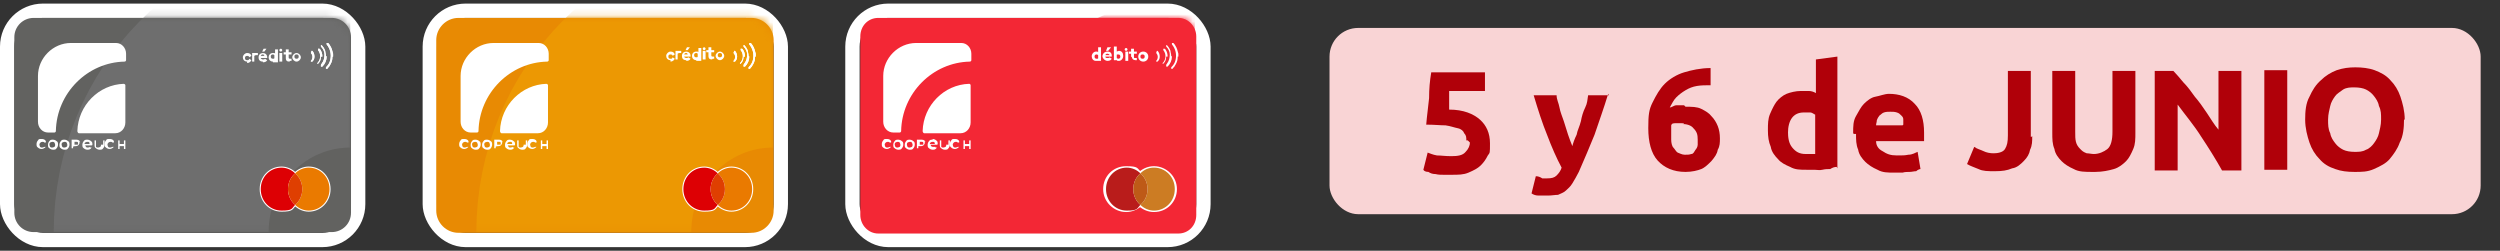
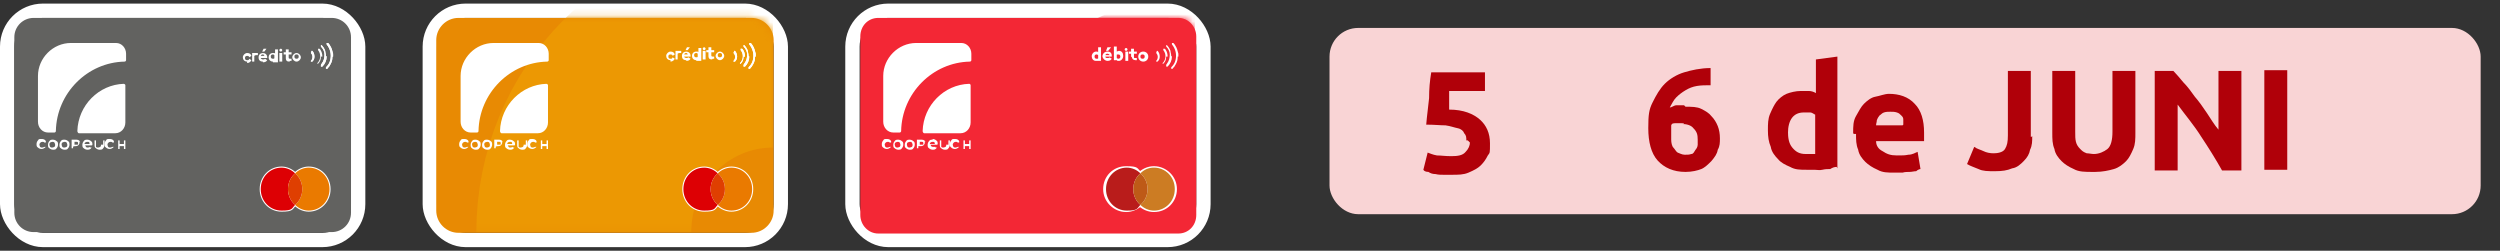
<svg xmlns="http://www.w3.org/2000/svg" version="1.1" viewBox="0 0 349 35">
  <rect x="0" y="0" width="349" height="35" fill="#333333" stroke="none" />
  <defs>
    <style>
      .st0 {
        mask: url(#mask);
      }

      .st1 {
        stroke: #ec9803;
      }

      .st1, .st2, .st3 {
        stroke-miterlimit: 10;
      }

      .st1, .st4, .st3 {
        fill: none;
      }

      .st1, .st3 {
        stroke-width: 30px;
      }

      .st5 {
        fill: #b91c1b;
      }

      .st6 {
        fill: #dd0004;
      }

      .st7 {
        fill: #df3f01;
      }

      .st8 {
        isolation: isolate;
      }

      .st9 {
        mask: url(#mask-2);
      }

      .st10 {
        mask: url(#mask-1);
      }

      .st11 {
        fill: #f32735;
      }

      .st2 {
        stroke-width: .3px;
      }

      .st2, .st12 {
        fill: #fff;
      }

      .st2, .st4 {
        stroke: #fff;
      }

      .st13 {
        fill: #e88a03;
      }

      .st14 {
        fill: #be5a17;
      }

      .st15 {
        fill: #b00009;
      }

      .st16 {
        fill: #ea7a00;
      }

      .st17 {
        mix-blend-mode: screen;
      }

      .st4 {
        stroke-width: 2px;
      }

      .st18 {
        fill: #626260;
      }

      .st19 {
        fill: #cc7c23;
      }

      .st3 {
        stroke: #6e6e6e;
      }

      .st20 {
        fill: #f9d4d5;
      }
    </style>
    <mask id="mask" x="2" y="-9.4" width="47" height="41.9" maskUnits="userSpaceOnUse">
      <g id="mask0_105_2597">
-         <path class="st12" d="M46.1,2.5H4.9c-1.6,0-2.9,1.3-2.9,2.9v24.2c0,1.6,1.3,2.9,2.9,2.9h41.3c1.6,0,2.9-1.3,2.9-2.9V5.4c0-1.6-1.3-2.9-2.9-2.9Z" />
-       </g>
+         </g>
    </mask>
    <mask id="mask-1" x="61" y="-9.4" width="47" height="41.9" maskUnits="userSpaceOnUse">
      <g id="mask1_105_2597">
        <path class="st12" d="M104.9,2.5h-40.9c-1.7,0-3.1,1.4-3.1,3.1v23.8c0,1.7,1.4,3.1,3.1,3.1h40.9c1.7,0,3.1-1.4,3.1-3.1V5.6c0-1.7-1.4-3.1-3.1-3.1Z" />
      </g>
    </mask>
    <mask id="mask-2" x="120" y="-.5" width="47" height="33" maskUnits="userSpaceOnUse">
      <g id="mask2_105_2597">
        <path class="st12" d="M164.4,2.5h-41.7c-1.4,0-2.6,1.2-2.6,2.7v24.7c0,1.5,1.2,2.7,2.6,2.7h41.7c1.5,0,2.6-1.2,2.6-2.7V5.2c0-1.5-1.2-2.7-2.6-2.7Z" />
      </g>
    </mask>
  </defs>
  <g class="st8">
    <g id="Capa_1">
      <rect class="st4" x="1" y="1.5" width="49" height="32" rx="5" ry="5" />
      <path class="st18" d="M46.3,2.5H4.7c-1.5,0-2.7,1.2-2.7,2.7v24.5c0,1.5,1.2,2.7,2.7,2.7h41.6c1.5,0,2.7-1.2,2.7-2.7V5.2c0-1.5-1.2-2.7-2.7-2.7Z" />
      <g class="st0">
        <path class="st3" d="M48.9,5.6c-14.6,0-26.4,12-26.4,26.8" />
      </g>
      <path class="st2" d="M40.2,26.4c0-.9.4-1.7,1-2.2-.5-.5-1.2-.8-1.9-.8-1.6,0-2.9,1.3-2.9,3s1.3,3,2.9,3,1.4-.3,1.9-.8c-.6-.5-1-1.3-1-2.2Z" />
      <path class="st2" d="M43.1,23.4c-.7,0-1.4.3-1.9.8.6.5,1,1.3,1,2.2s-.4,1.7-1,2.2c.5.5,1.2.8,1.9.8,1.6,0,2.9-1.3,2.9-3s-1.3-3-2.9-3Z" />
      <path class="st2" d="M42.2,26.4c0-.9-.4-1.7-1-2.2-.6.5-1,1.3-1,2.2s.4,1.7,1,2.2c.6-.5,1-1.3,1-2.2Z" />
      <path class="st6" d="M40.2,26.4c0-.9.4-1.7,1-2.2-.5-.5-1.2-.8-1.9-.8-1.6,0-2.9,1.3-2.9,3s1.3,3,2.9,3,1.4-.3,1.9-.8c-.6-.5-1-1.3-1-2.2Z" />
      <path class="st16" d="M43.1,23.4c-.7,0-1.4.3-1.9.8.6.5,1,1.3,1,2.2s-.4,1.7-1,2.2c.5.5,1.2.8,1.9.8,1.6,0,2.9-1.3,2.9-3s-1.3-3-2.9-3Z" />
      <path class="st7" d="M42.2,26.4c0-.9-.4-1.7-1-2.2-.6.5-1,1.3-1,2.2s.4,1.7,1,2.2c.6-.5,1-1.3,1-2.2Z" />
      <path class="st12" d="M5.9,20.6c-.1,0-.2,0-.3-.1,0,0-.1-.2-.1-.3,0-.2.2-.4.4-.4s.2,0,.3.1c0,0,0,0,0,0h.2c0-.1,0-.2,0-.2-.1-.2-.3-.3-.6-.3s-.4,0-.5.2c-.1.1-.2.3-.2.5s0,.4.2.5c.1.1.3.2.5.2s.4-.1.6-.3c0,0,0,0,0,0h-.2c0-.1,0-.1,0,0,0,0-.2.1-.3.1" />
      <path class="st12" d="M11.8,20.1c0-.2.2-.3.4-.3s.3,0,.3.3h-.7ZM12.2,19.5c-.2,0-.4,0-.5.2-.1.1-.2.3-.2.5s0,.4.2.5c.1.1.3.2.5.2s.4,0,.6-.3c0,0,0,0,0,0h-.2c0-.1,0-.1,0-.1,0,0-.2.1-.3.1-.2,0-.3,0-.4-.3h.9c0,0,.1,0,.1-.1,0-.2,0-.4-.2-.5-.1-.1-.3-.2-.5-.2" />
      <path class="st12" d="M14.1,20.2c0,.1,0,.2-.1.3,0,0-.2.1-.3.1s-.2,0-.3-.1c0,0,0-.2,0-.3v-.6s0,0,0,0h-.2s0,0,0,0v.6c0,.2,0,.4.2.5.1.1.3.2.5.2s.4,0,.5-.2c.1-.1.2-.3.2-.5v-.6s0,0,0,0h-.2s0,0,0,0v.6Z" />
      <path class="st12" d="M17.3,19.6v.5c-.2,0-.4,0-.6,0v-.5s0,0,0,0h-.2s0,0,0,0v1.2s0,0,0,0h.2s0,0,0,0v-.4c.1,0,.2,0,.3,0s.2,0,.3,0v.4s0,0,0,0h.2s0,0,0,0v-1.2s0,0,0,0h-.2s0,0,0,0" />
      <path class="st12" d="M10.7,20.2h-.3v-.4h.3c.1,0,.2,0,.2.2s0,.2-.2.2ZM11.2,19.9c0-.2-.2-.4-.5-.4h-.7s0,0,0,0v1.2s0,0,0,0h.2s0,0,0,0v-.2h0c0-.1.4-.1.4-.1.2,0,.4-.1.5-.4,0,0,0-.2,0-.3" />
      <path class="st12" d="M7.6,20.5c0,0-.2.1-.3.1s-.2,0-.3-.1c0,0-.1-.2-.1-.3s0-.2.1-.3c0,0,.2-.1.3-.1s.2,0,.3.1c0,0,.1.2.1.3s0,.2-.1.3ZM7.4,19.5c-.2,0-.4,0-.5.2-.1.1-.2.3-.2.5s0,.4.2.5c.1.1.3.2.5.2s.4,0,.5-.2c.1-.1.2-.3.2-.5s0-.4-.2-.5c-.1-.1-.3-.2-.5-.2Z" />
      <path class="st12" d="M9.3,20.5c0,0-.2.1-.3.1s-.2,0-.3-.1c0,0-.1-.2-.1-.3s0-.2.1-.3c0,0,.2-.1.3-.1s.2,0,.3.1c0,0,.1.2.1.3s0,.2-.1.3ZM9,19.5c-.2,0-.4,0-.5.2-.1.1-.2.3-.2.5s0,.4.2.5c.1.1.3.2.5.2s.4,0,.5-.2c.1-.1.2-.3.2-.5s0-.4-.2-.5c-.1-.1-.3-.2-.5-.2Z" />
      <path class="st12" d="M15.4,20.6c-.1,0-.2,0-.3-.1,0,0-.1-.2-.1-.3,0-.2.2-.4.4-.4s.2,0,.3.1c0,0,0,0,0,0h.2c0-.1,0-.2,0-.2-.1-.2-.3-.3-.6-.3s-.4,0-.5.2c-.1.1-.2.3-.2.5s0,.4.2.5c.1.1.3.2.5.2s.4-.1.6-.3c0,0,0,0,0,0h-.2c0-.1,0-.1,0,0,0,0-.2.1-.3.1" />
      <path class="st12" d="M17.3,11.7c-3.5.1-6.4,3-6.5,6.6,0,.1.1.3.2.3h5.1c.8,0,1.4-.7,1.4-1.5v-5.2c0-.1-.1-.2-.3-.2Z" />
      <path class="st12" d="M16.2,6h-6.3c-2.5,0-4.6,2.1-4.6,4.6v6.4c0,.8.6,1.5,1.4,1.5h.9c.1,0,.2-.1.2-.2.1-5.3,4.4-9.6,9.6-9.7.1,0,.2-.1.2-.2v-.9c0-.8-.6-1.5-1.4-1.5Z" />
      <path class="st12" d="M46.4,7.9c0,0,0,.2,0,.2,0,.4-.2.8-.4,1.1,0,.1-.2.2-.3.4,0,0-.1,0-.2,0,0,0,0-.1,0-.2.3-.3.5-.6.6-1,.2-.8,0-1.6-.5-2.2,0,0,0,0,0,0,0,0,0-.1,0-.2,0,0,.1,0,.2,0,.1.1.2.2.3.4.2.3.3.7.4,1.1,0,0,0,.1,0,.2v.2h0Z" />
      <path class="st12" d="M43.5,7.1s0,0,.1,0c0,0,0,0,0,0,.2.2.3.5.3.8,0,.3-.1.5-.3.7,0,0-.2,0-.2,0h0c0,0,0,0,0-.1.3-.3.3-.8,0-1.1,0,0,0,0,0,0h0s0,0,0,0Z" />
      <path class="st12" d="M45.6,7.9c0,.5-.2,1-.6,1.4,0,0,0,0,0,0,0,0-.1,0-.2,0,0,0,0-.1,0-.2,0,0,0-.1.1-.2.3-.4.4-.8.4-1.3,0-.4-.2-.8-.5-1.1,0,0,0-.2,0-.2,0,0,0,0,.1,0,.2.2.4.5.5.8,0,.2.1.4.1.7h0Z" />
-       <path class="st12" d="M44.8,7.9c0,.4-.1.7-.4,1,0,0,0,0-.1,0,0,0,0,0,0,0,0,0,0,0,0-.1,0,0,0,0,.1-.1.4-.5.4-1.2,0-1.7,0,0,0,0,0,0,0,0,0-.1,0-.2,0,0,.1,0,.2,0,0,0,0,0,.1.1.2.3.3.6.3,1h0Z" />
      <path class="st12" d="M46.4,7.9c0,0,0,.2,0,.2,0,.4-.2.8-.4,1.1,0,.1-.2.2-.3.4,0,0-.1,0-.2,0,0,0,0-.1,0-.2.3-.3.5-.6.6-1,.2-.8,0-1.6-.5-2.2,0,0,0,0,0,0,0,0,0-.1,0-.2,0,0,.1,0,.2,0,.1.1.2.2.3.4.2.3.3.7.4,1.1,0,0,0,.1,0,.2v.2h0Z" />
      <path class="st12" d="M43.5,7.1s0,0,.1,0c0,0,0,0,0,0,.2.2.3.5.3.8,0,.3-.1.5-.3.7,0,0-.2,0-.2,0h0c0,0,0,0,0-.1.3-.3.3-.8,0-1.1,0,0,0,0,0,0h0s0,0,0,0Z" />
      <path class="st12" d="M45.6,7.9c0,.5-.2,1-.6,1.4,0,0,0,0,0,0,0,0-.1,0-.2,0,0,0,0-.1,0-.2,0,0,0-.1.1-.2.3-.4.4-.8.4-1.3,0-.4-.2-.8-.5-1.1,0,0,0-.2,0-.2,0,0,0,0,.1,0,.2.2.4.5.5.8,0,.2.1.4.1.7h0Z" />
      <path class="st12" d="M44.8,7.9c0,.4-.1.7-.4,1,0,0,0,0-.1,0,0,0,0,0,0,0,0,0,0,0,0-.1,0,0,0,0,.1-.1.4-.5.4-1.2,0-1.7,0,0,0,0,0,0,0,0,0-.1,0-.2,0,0,.1,0,.2,0,0,0,0,0,.1.1.2.3.3.6.3,1h0Z" />
      <path class="st12" d="M41.4,8.6c-.3,0-.6-.3-.6-.6s.3-.6.6-.6.6.3.6.6-.3.6-.6.6ZM41.4,8.2c.2,0,.3-.1.3-.3s-.1-.3-.3-.3-.3.1-.3.3.1.3.3.3Z" />
      <path class="st12" d="M40.4,8.6c-.3,0-.5-.1-.5-.5v-.5h-.3v-.3h.3v-.4h.4v.4h.4v.3h-.4v.4c0,.1,0,.2.2.2s.1,0,.2,0v.3c0,0,0,0-.2,0Z" />
      <path class="st12" d="M39.2,7.2c-.1,0-.2-.1-.2-.2s.1-.2.2-.2.2.1.2.2-.1.2-.2.2ZM39,8.6v-1.2h.4v1.2h-.4Z" />
      <path class="st12" d="M38.1,8.6c-.4,0-.6-.3-.6-.6s.2-.6.6-.6.2,0,.3.1v-.6h.4v1.8h-.4c0,0-.2,0-.3,0ZM38.1,8.2c.1,0,.2,0,.2-.1v-.4c0,0-.1-.1-.2-.1-.2,0-.3.1-.3.3s.1.3.3.3Z" />
      <path class="st12" d="M36.7,8.6c-.4,0-.6-.2-.6-.6s.3-.6.6-.6.6.2.6.6,0,0,0,.1h-.9c0,.1.2.2.3.2s.2,0,.3-.1l.3.2c-.1.2-.3.3-.6.3ZM36.4,7.8h.5c0-.1-.1-.2-.2-.2s-.2,0-.3.2ZM36.6,7.2l.2-.4h.4l-.3.4h-.3Z" />
      <path class="st12" d="M35.2,8.6v-1.2h.4c0,0,.1,0,.3,0s.1,0,.1,0v.3c0,0-.1,0-.2,0,0,0-.2,0-.3.1v.8h-.4Z" />
      <path class="st12" d="M34.5,8.6c-.4,0-.6-.3-.6-.6s.3-.6.6-.6.5.1.6.4l-.3.2c0-.1-.1-.2-.3-.2s-.3.1-.3.3.1.3.3.3.2,0,.3-.2l.3.2c-.1.2-.3.4-.6.4Z" />
      <rect class="st4" x="60" y="1.5" width="49" height="32" rx="5" ry="5" />
      <path class="st13" d="M104.9,2.5h-40.9c-1.7,0-3.1,1.4-3.1,3.1v23.8c0,1.7,1.4,3.1,3.1,3.1h40.9c1.7,0,3.1-1.4,3.1-3.1V5.6c0-1.7-1.4-3.1-3.1-3.1Z" />
      <g class="st10">
        <path class="st1" d="M107.9,5.6c-14.6,0-26.4,12-26.4,26.8" />
      </g>
      <path class="st2" d="M99.2,26.4c0-.9.4-1.7,1-2.2-.5-.5-1.2-.8-1.9-.8-1.6,0-2.9,1.3-2.9,3s1.3,3,2.9,3,1.4-.3,1.9-.8c-.6-.5-1-1.3-1-2.2Z" />
      <path class="st2" d="M102.1,23.4c-.7,0-1.4.3-1.9.8.6.5,1,1.3,1,2.2s-.4,1.7-1,2.2c.5.5,1.2.8,1.9.8,1.6,0,2.9-1.3,2.9-3s-1.3-3-2.9-3Z" />
      <path class="st2" d="M101.2,26.4c0-.9-.4-1.7-1-2.2-.6.5-1,1.3-1,2.2s.4,1.7,1,2.2c.6-.5,1-1.3,1-2.2Z" />
      <path class="st6" d="M99.2,26.4c0-.9.4-1.7,1-2.2-.5-.5-1.2-.8-1.9-.8-1.6,0-2.9,1.3-2.9,3s1.3,3,2.9,3,1.4-.3,1.9-.8c-.6-.5-1-1.3-1-2.2Z" />
      <path class="st16" d="M102.1,23.4c-.7,0-1.4.3-1.9.8.6.5,1,1.3,1,2.2s-.4,1.7-1,2.2c.5.5,1.2.8,1.9.8,1.6,0,2.9-1.3,2.9-3s-1.3-3-2.9-3Z" />
      <path class="st7" d="M101.2,26.4c0-.9-.4-1.7-1-2.2-.6.5-1,1.3-1,2.2s.4,1.7,1,2.2c.6-.5,1-1.3,1-2.2Z" />
      <path class="st12" d="M64.9,20.6c-.1,0-.2,0-.3-.1,0,0-.1-.2-.1-.3,0-.2.2-.4.4-.4s.2,0,.3.1c0,0,0,0,0,0h.2c0-.1,0-.2,0-.2-.1-.2-.3-.3-.6-.3s-.4,0-.5.2c-.1.1-.2.3-.2.5s0,.4.2.5c.1.1.3.2.5.2s.4-.1.6-.3c0,0,0,0,0,0h-.2c0-.1,0-.1,0,0,0,0-.2.1-.3.1" />
      <path class="st12" d="M70.8,20.1c0-.2.2-.3.4-.3s.3,0,.3.3h-.7ZM71.2,19.5c-.2,0-.4,0-.5.2-.1.1-.2.3-.2.5s0,.4.2.5c.1.1.3.2.5.2s.4,0,.6-.3c0,0,0,0,0,0h-.2c0-.1,0-.1,0-.1,0,0-.2.1-.3.1-.2,0-.3,0-.4-.3h.9c0,0,.1,0,.1-.1,0-.2,0-.4-.2-.5-.1-.1-.3-.2-.5-.2" />
      <path class="st12" d="M73.1,20.2c0,.1,0,.2-.1.3,0,0-.2.1-.3.1s-.2,0-.3-.1c0,0,0-.2,0-.3v-.6s0,0,0,0h-.2s0,0,0,0v.6c0,.2,0,.4.2.5.1.1.3.2.5.2s.4,0,.5-.2c.1-.1.2-.3.2-.5v-.6s0,0,0,0h-.2s0,0,0,0v.6Z" />
      <path class="st12" d="M76.3,19.6v.5c-.2,0-.4,0-.6,0v-.5s0,0,0,0h-.2s0,0,0,0v1.2s0,0,0,0h.2s0,0,0,0v-.4c.1,0,.2,0,.3,0s.2,0,.3,0v.4s0,0,0,0h.2s0,0,0,0v-1.2s0,0,0,0h-.2s0,0,0,0" />
      <path class="st12" d="M69.7,20.2h-.3v-.4h.3c.1,0,.2,0,.2.2s0,.2-.2.2ZM70.2,19.9c0-.2-.2-.4-.5-.4h-.7s0,0,0,0v1.2s0,0,0,0h.2s0,0,0,0v-.2h0c0-.1.4-.1.4-.1.2,0,.4-.1.5-.4,0,0,0-.2,0-.3" />
      <path class="st12" d="M66.6,20.5c0,0-.2.1-.3.1s-.2,0-.3-.1c0,0-.1-.2-.1-.3s0-.2.1-.3c0,0,.2-.1.3-.1s.2,0,.3.1c0,0,.1.2.1.3s0,.2-.1.3ZM66.4,19.5c-.2,0-.4,0-.5.2-.1.1-.2.3-.2.5s0,.4.2.5c.1.1.3.2.5.2s.4,0,.5-.2c.1-.1.2-.3.2-.5s0-.4-.2-.5c-.1-.1-.3-.2-.5-.2Z" />
      <path class="st12" d="M68.3,20.5c0,0-.2.1-.3.1s-.2,0-.3-.1c0,0-.1-.2-.1-.3s0-.2.1-.3c0,0,.2-.1.3-.1s.2,0,.3.1c0,0,.1.2.1.3s0,.2-.1.3ZM68,19.5c-.2,0-.4,0-.5.2-.1.1-.2.3-.2.5s0,.4.2.5c.1.1.3.2.5.2s.4,0,.5-.2c.1-.1.2-.3.2-.5s0-.4-.2-.5c-.1-.1-.3-.2-.5-.2Z" />
      <path class="st12" d="M74.4,20.6c-.1,0-.2,0-.3-.1,0,0-.1-.2-.1-.3,0-.2.2-.4.4-.4s.2,0,.3.1c0,0,0,0,0,0h.2c0-.1,0-.2,0-.2-.1-.2-.3-.3-.6-.3s-.4,0-.5.2c-.1.1-.2.3-.2.5s0,.4.2.5c.1.1.3.2.5.2s.4-.1.6-.3c0,0,0,0,0,0h-.2c0-.1,0-.1,0,0,0,0-.2.1-.3.1" />
      <path class="st12" d="M76.3,11.7c-3.5.1-6.4,3-6.5,6.6,0,.1.1.3.2.3h5.1c.8,0,1.4-.7,1.4-1.5v-5.2c0-.1-.1-.2-.3-.2Z" />
      <path class="st12" d="M75.2,6h-6.3c-2.5,0-4.6,2.1-4.6,4.6v6.4c0,.8.6,1.5,1.4,1.5h.9c.1,0,.2-.1.2-.2.1-5.3,4.4-9.6,9.6-9.7.1,0,.2-.1.2-.2v-.9c0-.8-.6-1.5-1.4-1.5Z" />
      <path class="st12" d="M105.4,7.9c0,0,0,.2,0,.2,0,.4-.2.8-.4,1.1,0,.1-.2.2-.3.4,0,0-.1,0-.2,0,0,0,0-.1,0-.2.3-.3.5-.6.6-1,.2-.8,0-1.6-.5-2.2,0,0,0,0,0,0,0,0,0-.1,0-.2,0,0,.1,0,.2,0,.1.1.2.2.3.4.2.3.3.7.4,1.1,0,0,0,.1,0,.2v.2h0Z" />
      <path class="st12" d="M102.5,7.1s0,0,.1,0c0,0,0,0,0,0,.2.2.3.5.3.8,0,.3-.1.5-.3.7,0,0-.2,0-.2,0h0c0,0,0,0,0-.1.3-.3.3-.8,0-1.1,0,0,0,0,0,0h0s0,0,0,0Z" />
      <path class="st12" d="M104.6,7.9c0,.5-.2,1-.6,1.4,0,0,0,0,0,0,0,0-.1,0-.2,0,0,0,0-.1,0-.2,0,0,0-.1.1-.2.3-.4.4-.8.4-1.3,0-.4-.2-.8-.5-1.1,0,0,0-.2,0-.2,0,0,0,0,.1,0,.2.2.4.5.5.8,0,.2.1.4.1.7h0Z" />
      <path class="st12" d="M103.8,7.9c0,.4-.1.7-.4,1,0,0,0,0-.1,0,0,0,0,0,0,0,0,0,0,0,0-.1,0,0,0,0,.1-.1.4-.5.4-1.2,0-1.7,0,0,0,0,0,0,0,0,0-.1,0-.2,0,0,.1,0,.2,0,0,0,0,0,.1.1.2.3.3.6.3,1h0Z" />
      <path class="st12" d="M105.4,7.9c0,0,0,.2,0,.2,0,.4-.2.8-.4,1.1,0,.1-.2.2-.3.4,0,0-.1,0-.2,0,0,0,0-.1,0-.2.3-.3.5-.6.6-1,.2-.8,0-1.6-.5-2.2,0,0,0,0,0,0,0,0,0-.1,0-.2,0,0,.1,0,.2,0,.1.1.2.2.3.4.2.3.3.7.4,1.1,0,0,0,.1,0,.2v.2h0Z" />
      <path class="st12" d="M102.5,7.1s0,0,.1,0c0,0,0,0,0,0,.2.2.3.5.3.8,0,.3-.1.5-.3.7,0,0-.2,0-.2,0h0c0,0,0,0,0-.1.3-.3.3-.8,0-1.1,0,0,0,0,0,0h0s0,0,0,0Z" />
      <path class="st12" d="M104.6,7.9c0,.5-.2,1-.6,1.4,0,0,0,0,0,0,0,0-.1,0-.2,0,0,0,0-.1,0-.2,0,0,0-.1.1-.2.3-.4.4-.8.4-1.3,0-.4-.2-.8-.5-1.1,0,0,0-.2,0-.2,0,0,0,0,.1,0,.2.2.4.5.5.8,0,.2.1.4.1.7h0Z" />
      <path class="st12" d="M103.8,7.9c0,.4-.1.7-.4,1,0,0,0,0-.1,0,0,0,0,0,0,0,0,0,0,0,0-.1,0,0,0,0,.1-.1.4-.5.4-1.2,0-1.7,0,0,0,0,0,0,0,0,0-.1,0-.2,0,0,.1,0,.2,0,0,0,0,0,.1.1.2.3.3.6.3,1h0Z" />
      <path class="st12" d="M100.5,8.4c-.3,0-.6-.3-.6-.6s.3-.6.6-.6.6.3.6.6-.3.6-.6.6ZM100.5,8c.2,0,.3-.1.3-.3s-.1-.3-.3-.3-.3.1-.3.3.1.3.3.3Z" />
      <path class="st12" d="M99.4,8.3c-.3,0-.5-.1-.5-.5v-.5h-.3v-.3h.3v-.4h.4v.4h.4v.3h-.4v.4c0,.1,0,.2.2.2s.1,0,.2,0v.3c0,0,0,0-.2,0Z" />
      <path class="st12" d="M98.3,7c-.1,0-.2-.1-.2-.2s.1-.2.2-.2.2.1.2.2-.1.2-.2.2ZM98.1,8.3v-1.2h.4v1.2h-.4Z" />
      <path class="st12" d="M97.2,8.4c-.4,0-.6-.3-.6-.6s.2-.6.6-.6.2,0,.3.1v-.6h.4v1.8h-.4c0,0-.2,0-.3,0ZM97.2,8c.1,0,.2,0,.2-.1v-.4c0,0-.1-.1-.2-.1-.2,0-.3.1-.3.3s.1.3.3.3Z" />
      <path class="st12" d="M95.8,8.4c-.4,0-.6-.2-.6-.6s.3-.6.6-.6.6.2.6.6,0,0,0,.1h-.9c0,.1.2.2.3.2s.2,0,.3-.1l.3.2c-.1.2-.3.3-.6.3ZM95.5,7.6h.5c0-.1-.1-.2-.2-.2s-.2,0-.3.2ZM95.7,7l.2-.4h.4l-.3.4h-.3Z" />
      <path class="st12" d="M94.3,8.3v-1.2h.4c0,0,.1,0,.3,0s.1,0,.1,0v.3c0,0-.1,0-.2,0,0,0-.2,0-.3.1v.8h-.4Z" />
      <path class="st12" d="M93.6,8.4c-.4,0-.6-.3-.6-.6s.3-.6.6-.6.5.1.6.4l-.3.2c0-.1-.1-.2-.3-.2s-.3.1-.3.3.1.3.3.3.2,0,.3-.2l.3.2c-.1.2-.3.4-.6.4Z" />
      <rect class="st4" x="119" y="1.5" width="49" height="32" rx="5" ry="5" />
      <path class="st11" d="M164.5,2.5h-41.9c-1.4,0-2.5,1.1-2.5,2.6v24.9c0,1.4,1.1,2.6,2.5,2.6h41.9c1.4,0,2.5-1.1,2.5-2.6V5.1c0-1.4-1.1-2.6-2.5-2.6Z" />
      <g class="st9">
        <g class="st17">
          <path class="st11" d="M146.5,32.4h-12.2c0-18.2,14.6-32.9,32.5-32.9v12.3c-11.2,0-20.3,9.2-20.3,20.6Z" />
        </g>
      </g>
      <path class="st12" d="M158.2,26.4c0-.9.4-1.7,1-2.2-.5-.5-1.2-.8-1.9-.8-1.6,0-2.9,1.3-2.9,3s1.3,3,2.9,3,1.4-.3,1.9-.8c-.6-.5-1-1.3-1-2.2Z" />
      <path class="st12" d="M157.2,29.6c-1.7,0-3.2-1.4-3.2-3.2s1.4-3.2,3.2-3.2,1.5.3,2.1.8l.2.2-.2.2c-.6.5-.9,1.3-.9,2s.3,1.5.9,2l.2.2-.2.2c-.6.5-1.3.8-2.1.8h0ZM157.2,23.6c-1.5,0-2.7,1.2-2.7,2.7s1.2,2.7,2.7,2.7,1.1-.2,1.6-.5c-.5-.6-.9-1.4-.9-2.2s.3-1.6.9-2.2c-.5-.3-1-.5-1.6-.5Z" />
      <path class="st12" d="M161.1,23.4c-.8,0-1.4.3-1.9.8.6.5,1,1.3,1,2.2s-.4,1.7-1,2.2c.5.5,1.2.8,1.9.8,1.6,0,2.9-1.3,2.9-3s-1.3-3-2.9-3Z" />
      <path class="st12" d="M161.1,29.6c-.8,0-1.5-.3-2.1-.8l-.2-.2.2-.2c.6-.5.9-1.3.9-2s-.3-1.5-.9-2l-.2-.2.2-.2c.6-.5,1.3-.8,2.1-.8,1.7,0,3.2,1.4,3.2,3.2s-1.4,3.2-3.2,3.2h0ZM159.6,28.5c.5.3,1,.5,1.6.5,1.5,0,2.7-1.2,2.7-2.7s-1.2-2.7-2.7-2.7-1.1.2-1.6.5c.5.6.9,1.4.9,2.2s-.3,1.6-.9,2.2Z" />
      <path class="st12" d="M160.2,26.4c0-.9-.4-1.7-1-2.2-.6.5-1,1.3-1,2.2s.4,1.7,1,2.2c.6-.5,1-1.3,1-2.2Z" />
      <path class="st12" d="M159.2,28.9h-.2c-.7-.8-1.1-1.6-1.1-2.5s.4-1.8,1.1-2.4h.2c0-.1.2,0,.2,0,.7.6,1.1,1.5,1.1,2.4s-.4,1.8-1.1,2.4h-.2ZM159.2,24.5c-.5.5-.7,1.2-.7,1.9s.3,1.4.7,1.9c.5-.5.7-1.2.7-1.9s-.3-1.4-.7-1.9Z" />
      <path class="st5" d="M158.2,26.4c0-.9.4-1.7,1-2.2-.5-.5-1.2-.8-1.9-.8-1.6,0-2.9,1.3-2.9,3s1.3,3,2.9,3,1.4-.3,1.9-.8c-.6-.5-1-1.3-1-2.2Z" />
      <path class="st19" d="M161.1,23.4c-.8,0-1.4.3-1.9.8.6.5,1,1.3,1,2.2s-.4,1.7-1,2.2c.5.5,1.2.8,1.9.8,1.6,0,2.9-1.3,2.9-3s-1.3-3-2.9-3Z" />
      <path class="st14" d="M160.2,26.4c0-.9-.4-1.7-1-2.2-.6.5-1,1.3-1,2.2s.4,1.7,1,2.2c.6-.5,1-1.3,1-2.2Z" />
      <path class="st12" d="M123.9,20.6c-.1,0-.2,0-.3-.1,0,0-.1-.2-.1-.3,0-.2.2-.4.4-.4s.2,0,.3.1c0,0,0,0,0,0h.2c0-.1,0-.2,0-.2-.1-.2-.3-.3-.6-.3s-.4,0-.5.2c-.1.1-.2.3-.2.5s0,.4.2.5c.1.1.3.2.5.2s.4-.1.6-.3c0,0,0,0,0,0h-.2c0-.1,0-.1,0,0,0,0-.2.1-.3.1" />
      <path class="st12" d="M129.8,20.1c0-.2.2-.3.4-.3s.3,0,.3.3h-.7ZM130.2,19.5c-.2,0-.4,0-.5.2-.1.1-.2.3-.2.5s0,.4.2.5c.1.1.3.2.5.2s.4,0,.6-.3c0,0,0,0,0,0h-.2c0-.1,0-.1,0-.1,0,0-.2,0-.3,0-.2,0-.3,0-.4-.3h.9c0,0,.1,0,.1-.1,0-.2,0-.4-.2-.5-.1-.1-.3-.2-.5-.2Z" />
      <path class="st12" d="M132.1,20.2c0,.1,0,.2-.1.3,0,0-.2.1-.3.1s-.2,0-.3-.1c0,0,0-.2,0-.3v-.6s0,0,0,0h-.2s0,0,0,0v.6c0,.2,0,.4.2.5.1.1.3.2.5.2s.4,0,.5-.2c.1-.1.2-.3.2-.5v-.6s0,0,0,0h-.2s0,0,0,0v.6h0Z" />
      <path class="st12" d="M135.3,19.6v.5c-.2,0-.4,0-.6,0v-.5s0,0,0,0h-.2s0,0,0,0v1.2s0,0,0,0h.2s0,0,0,0v-.4c.1,0,.2,0,.3,0s.2,0,.3,0v.4s0,0,0,0h.2s0,0,0,0v-1.2s0,0,0,0h-.2s0,0,0,0" />
      <path class="st12" d="M128.7,20.2h-.3v-.4h.3c.1,0,.2,0,.2.2s0,.2-.2.2M129.2,19.9c0-.2-.2-.4-.5-.4h-.7s0,0,0,0v1.2s0,0,0,0h.2s0,0,0,0v-.3h.4c.2,0,.4-.1.5-.4,0,0,0-.2,0-.3" />
      <path class="st12" d="M125.6,20.5c0,0-.2.1-.3.1s-.2,0-.3-.1c0,0-.1-.2-.1-.3s0-.2.1-.3c0,0,.2-.1.3-.1s.2,0,.3.1c0,0,.1.2.1.3s0,.2-.1.3ZM125.4,19.5c-.2,0-.4,0-.5.2-.1.1-.2.3-.2.5s0,.4.2.5c.1.1.3.2.5.2s.4,0,.5-.2c.1-.1.2-.3.2-.5s0-.4-.2-.5c-.1-.1-.3-.2-.5-.2Z" />
      <path class="st12" d="M127.3,20.5c0,0-.2.1-.3.1s-.2,0-.3-.1c0,0-.1-.2-.1-.3s0-.2.1-.3c0,0,.2-.1.3-.1s.2,0,.3.1c0,0,.1.2.1.3s0,.2-.1.3ZM127,19.5c-.2,0-.4,0-.5.2-.1.1-.2.3-.2.5s0,.4.2.5c.1.1.3.2.5.2s.4,0,.5-.2c.1-.1.2-.3.2-.5s0-.4-.2-.5c-.1-.1-.3-.2-.5-.2Z" />
      <path class="st12" d="M133.4,20.6c-.1,0-.2,0-.3-.1,0,0-.1-.2-.1-.3,0-.2.2-.4.4-.4s.2,0,.3.1c0,0,0,0,0,0h.2c0-.1,0-.2,0-.2-.1-.2-.3-.3-.6-.3s-.4,0-.5.2c-.1.1-.2.3-.2.5s0,.4.2.5c.1.1.3.2.5.2s.4-.1.6-.3c0,0,0,0,0,0h-.2c0-.1,0-.1,0,0,0,0-.2.1-.3.1" />
      <path class="st12" d="M135.3,11.7c-3.5.1-6.4,3-6.5,6.6,0,.1.1.3.2.3h5.1c.8,0,1.4-.7,1.4-1.5v-5.2c0-.1-.1-.2-.2-.2" />
      <path class="st12" d="M134.2,6h-6.3c-2.5,0-4.6,2.1-4.6,4.6v6.4c0,.8.6,1.5,1.4,1.5h.9c.1,0,.2-.1.2-.2.1-5.3,4.4-9.6,9.6-9.7.1,0,.2-.1.2-.2v-.9c0-.8-.6-1.5-1.4-1.5" />
      <path class="st12" d="M164.4,7.9c0,0,0,.2,0,.2,0,.4-.2.8-.4,1.1,0,.1-.2.2-.3.4,0,0-.1,0-.2,0,0,0,0-.1,0-.2.3-.3.5-.6.6-1,.2-.8,0-1.6-.5-2.2,0,0,0,0,0,0,0,0,0-.1,0-.2,0,0,.1,0,.2,0,.1.1.2.2.3.4.2.3.3.7.4,1.1,0,0,0,.1,0,.2v.2h0Z" />
      <path class="st12" d="M161.5,7.1s0,0,.1,0c0,0,0,0,0,0,.2.2.3.5.3.8,0,.3-.1.5-.3.7,0,0-.2,0-.2,0h0c0,0,0,0,0-.1.3-.3.3-.8,0-1.1,0,0,0,0,0,0h0s0,0,0,0Z" />
      <path class="st12" d="M163.6,7.9c0,.5-.2,1-.6,1.4,0,0,0,0,0,0,0,0-.1,0-.2,0,0,0,0-.1,0-.2,0,0,0-.1.1-.2.3-.4.4-.8.4-1.3,0-.4-.2-.8-.5-1.1,0,0,0-.2,0-.2,0,0,0,0,.1,0,.2.2.4.5.5.8,0,.2.1.4.1.7h0Z" />
      <path class="st12" d="M162.8,7.9c0,.4-.1.7-.4,1,0,0,0,0-.1,0,0,0,0,0,0,0,0,0,0,0,0-.1,0,0,0,0,.1-.1.4-.5.4-1.2,0-1.7,0,0,0,0,0,0,0,0,0-.1,0-.2,0,0,.1,0,.2,0,0,0,0,0,.1.1.2.3.3.6.3,1h0Z" />
      <path class="st12" d="M152.4,7.9c0-.4.3-.7.6-.7s.2,0,.3.1v-.7h.4v1.9h-.4c0,0-.2,0-.3,0-.4,0-.6-.3-.6-.7h0ZM153.3,8.1v-.4c0,0-.1-.1-.2-.1-.2,0-.3.1-.3.3s.1.3.3.3.2,0,.2-.1h0Z" />
      <path class="st12" d="M153.9,7.9c0-.4.3-.7.7-.7s.6.2.6.6,0,0,0,.1h-.9c0,.2.2.2.3.2s.3,0,.3-.1l.3.2c-.1.2-.3.3-.6.3s-.7-.3-.7-.7h0ZM154.9,7.7c0-.1-.2-.2-.3-.2s-.2,0-.3.2h.5ZM154.7,6.6h.4l-.4.5h-.3l.2-.5Z" />
      <path class="st12" d="M155.9,8.4h0c0,0-.4,0-.4,0v-1.9h.4v.7c0,0,.2-.1.3-.1.4,0,.6.3.6.7s-.3.7-.6.7-.2,0-.3-.1h0ZM156.4,7.9c0-.2-.1-.3-.3-.3s-.2,0-.2.1v.4c0,0,.1.1.2.1.2,0,.3-.1.3-.3h0Z" />
      <path class="st12" d="M157,6.9c0-.1.1-.2.2-.2s.2.1.2.2-.1.2-.2.2-.2-.1-.2-.2ZM157.1,7.2h.4v1.3h-.4v-1.3Z" />
      <path class="st12" d="M157.9,8v-.5h-.3v-.3h.3v-.4h.4v.4h.4v.3h-.4v.4c0,.2,0,.2.2.2s.1,0,.2,0v.3c0,0,0,0-.2,0-.3,0-.5-.2-.5-.5h0Z" />
      <path class="st12" d="M158.9,7.9c0-.4.3-.7.7-.7s.7.3.7.7-.3.7-.7.7-.7-.3-.7-.7ZM159.8,7.9c0-.2-.1-.3-.3-.3s-.3.1-.3.3.1.3.3.3.3-.1.3-.3Z" />
      <g>
        <rect class="st20" x="185.6" y="3.9" width="160.7" height="26" rx="4" ry="4" />
        <g class="st8">
          <g class="st8">
            <path class="st15" d="M204.7,19.6c0-.4,0-.7-.3-1-.1-.3-.4-.6-.9-.7s-1-.3-1.7-.4c-.7,0-1.6-.1-2.7-.1.1-1.3.3-2.6.4-3.7,0-1.3.1-2.4.3-3.6h7.5v2.6h-5v2.6c2,0,3.4.6,4.3,1.4s1.4,1.9,1.4,3.3,0,1.3-.3,1.7c-.3.6-.6,1-1,1.4s-1,.7-1.7,1-1.4.3-2.4.3h-1.1c-.4,0-.7,0-1.1-.1-.4,0-.7-.1-1-.3-.3,0-.6-.1-.7-.3l.6-2.4c.3.1.7.3,1.3.4.6,0,1.1.1,2,.1s1.6-.1,2-.6c.4-.4.6-.9.6-1.3l-.3-.3Z" />
-             <path class="st15" d="M224.5,13.1c-.6,2-1.3,3.9-1.9,5.7-.7,1.7-1.4,3.4-2.2,5.2-.3.6-.6,1.1-.9,1.6s-.6.7-.9,1-.7.4-1.1.6c-.4,0-.9.1-1.4.1h-1.3c-.4,0-.7-.1-1-.3l.6-2.4c.3,0,.6.1.9.3h.7c.6,0,1-.1,1.3-.4.3-.3.6-.7.7-1.1-.7-1.3-1.4-2.9-2-4.5-.7-1.7-1.3-3.6-1.9-5.6h3.2c0,.6.3,1.1.4,1.7.1.6.4,1.3.6,1.9s.4,1.3.6,1.9.4,1.1.6,1.6c.1-.4.3-1,.6-1.6.1-.6.4-1.1.6-1.9.1-.6.3-1.3.6-1.9s.3-1.1.4-1.7h3.2-.3Z" />
            <path class="st15" d="M235.3,14.9c.9,0,1.6,0,2.2.3s1.1.6,1.4,1c.4.4.7.9.9,1.4s.3,1.1.3,1.7,0,1.1-.3,1.6c-.1.6-.4,1-.9,1.6-.4.4-.9.9-1.4,1.1s-1.3.4-2.2.4c-1.7,0-3-.6-3.9-1.6s-1.3-2.6-1.3-4.5.1-2.6.6-3.6,1-1.9,1.7-2.6,1.7-1.3,2.7-1.6,2.3-.6,3.7-.6v2.4c-.7,0-1.3,0-1.9.1s-1.1.3-1.6.6-.9.6-1.3,1-.6.9-.9,1.4c.3,0,.6-.3.9-.3h1.1ZM235,17.2h-1c-.4,0-.6,0-.7.3v2c0,.4.1.9.3,1.1s.4.6.6.7c.3.1.6.3,1,.3s.6,0,.9-.1c.3,0,.4-.3.6-.6.1-.1.3-.4.3-.7v-.7c0-.7-.1-1.1-.6-1.6-.3-.4-.9-.6-1.7-.6h.4Z" />
            <path class="st15" d="M256.4,23.3c-.3,0-.6.1-.9.3-.3,0-.7,0-1.1.1s-.7,0-1.1,0h-1.1c-.9,0-1.6,0-2.3-.4-.7-.3-1.3-.6-1.7-1.1-.4-.4-.9-1-1-1.7-.3-.7-.4-1.4-.4-2.3s0-1.6.3-2.3.6-1.3.9-1.7.9-.9,1.4-1.1,1.3-.4,2-.4h1.1c.3,0,.7.1,1,.3v-4.7l3-.4v15.6ZM249.6,18.3c0,.9.1,1.7.6,2.3s1,.9,1.9.9.6,0,.7,0h.6v-5.5c-.1,0-.4-.3-.7-.3h-.9c-1.4,0-2.2,1-2.2,2.9v-.3Z" />
            <path class="st15" d="M258.7,18.6c0-1,0-1.7.4-2.4s.7-1.3,1.1-1.7,1-.9,1.6-1,1.3-.4,1.9-.4c1.4,0,2.7.4,3.6,1.4.9.9,1.3,2.3,1.3,4s0,.4,0,.6v.6h-6.7c0,.6.3,1.1.9,1.4.6.4,1.1.6,2,.6s1.1,0,1.6-.1c.6,0,1-.3,1.3-.4l.4,2.4c-.1,0-.4.1-.6.3-.3,0-.6.1-.9.1s-.7,0-1,.1h-1.1c-1,0-1.7,0-2.4-.4-.7-.3-1.3-.7-1.7-1.1-.4-.4-.9-1-1-1.7-.3-.7-.3-1.4-.3-2.2h-.3ZM265.7,17.4v-.7c0-.3-.1-.4-.3-.6s-.3-.3-.6-.4-.6-.1-.9-.1-.6,0-.9.1-.4.3-.6.4c-.1.1-.3.4-.4.7,0,.3-.1.4-.1.7h4-.3Z" />
            <path class="st15" d="M283.7,19c0,.7,0,1.3-.3,1.9-.1.6-.4,1.1-.9,1.6-.4.4-.9.9-1.6,1-.7.3-1.4.4-2.4.4s-1.7,0-2.3-.3c-.7-.3-1.1-.4-1.6-.7l1-2.4c.4.3.9.4,1.3.6s.9.3,1.4.3,1.3-.1,1.6-.6.4-1,.4-1.9v-9h3.2v9.2h.1Z" />
            <path class="st15" d="M292.1,24c-1,0-1.9,0-2.6-.4-.7-.3-1.3-.7-1.7-1.1-.4-.4-.9-1-1-1.7-.3-.7-.3-1.4-.3-2.3v-8.6h3.2v8.5c0,.6,0,1,.1,1.4s.3.7.6,1,.4.4.9.6c.3,0,.7.1,1,.1.7,0,1.4-.3,1.9-.7s.7-1.3.7-2.4v-8.5h3.2v8.6c0,.9,0,1.6-.3,2.3s-.6,1.3-1,1.7-1,.9-1.7,1.1-1.6.4-2.6.4h-.3Z" />
            <path class="st15" d="M310.2,23.8c-.9-1.6-1.9-3.2-2.9-4.7-1-1.6-2.2-3-3.3-4.5v9.2h-3.2v-13.9h2.6c.4.4.9,1,1.4,1.6.6.6,1.1,1.3,1.6,2,.6.7,1.1,1.4,1.7,2.3.6.9,1,1.6,1.6,2.3v-8.2h3.2v13.9h-2.7Z" />
            <path class="st15" d="M316.1,9.8h3.2v13.9h-3.2v-13.9Z" />
-             <path class="st15" d="M335.6,16.7c0,1.1-.1,2.3-.6,3.2-.3.9-.9,1.7-1.4,2.3s-1.3,1-2.2,1.4-1.7.4-2.7.4-1.9-.1-2.7-.4c-.9-.3-1.6-.7-2.2-1.4-.6-.6-1.1-1.4-1.4-2.3s-.6-2-.6-3.2.1-2.3.6-3.2c.4-.9.9-1.7,1.6-2.3.6-.6,1.4-1.1,2.2-1.4.9-.3,1.7-.4,2.6-.4s1.9.1,2.7.4,1.6.7,2.2,1.4c.6.6,1.1,1.4,1.4,2.3s.6,2,.6,3.2ZM325,16.7c0,.7,0,1.3.3,1.9.1.6.4,1,.7,1.4s.7.7,1.1.9,1,.3,1.6.3,1.1,0,1.6-.3c.4-.1.9-.6,1.1-.9.3-.4.6-.9.7-1.4s.3-1.1.3-1.9,0-1.3-.3-1.9c-.1-.6-.4-1-.7-1.4s-.7-.7-1.1-.9-1-.3-1.6-.3-1.1,0-1.6.3c-.4.3-.9.6-1.1.9-.3.4-.6.9-.7,1.4s-.3,1.1-.3,1.9Z" />
          </g>
        </g>
      </g>
    </g>
  </g>
</svg>